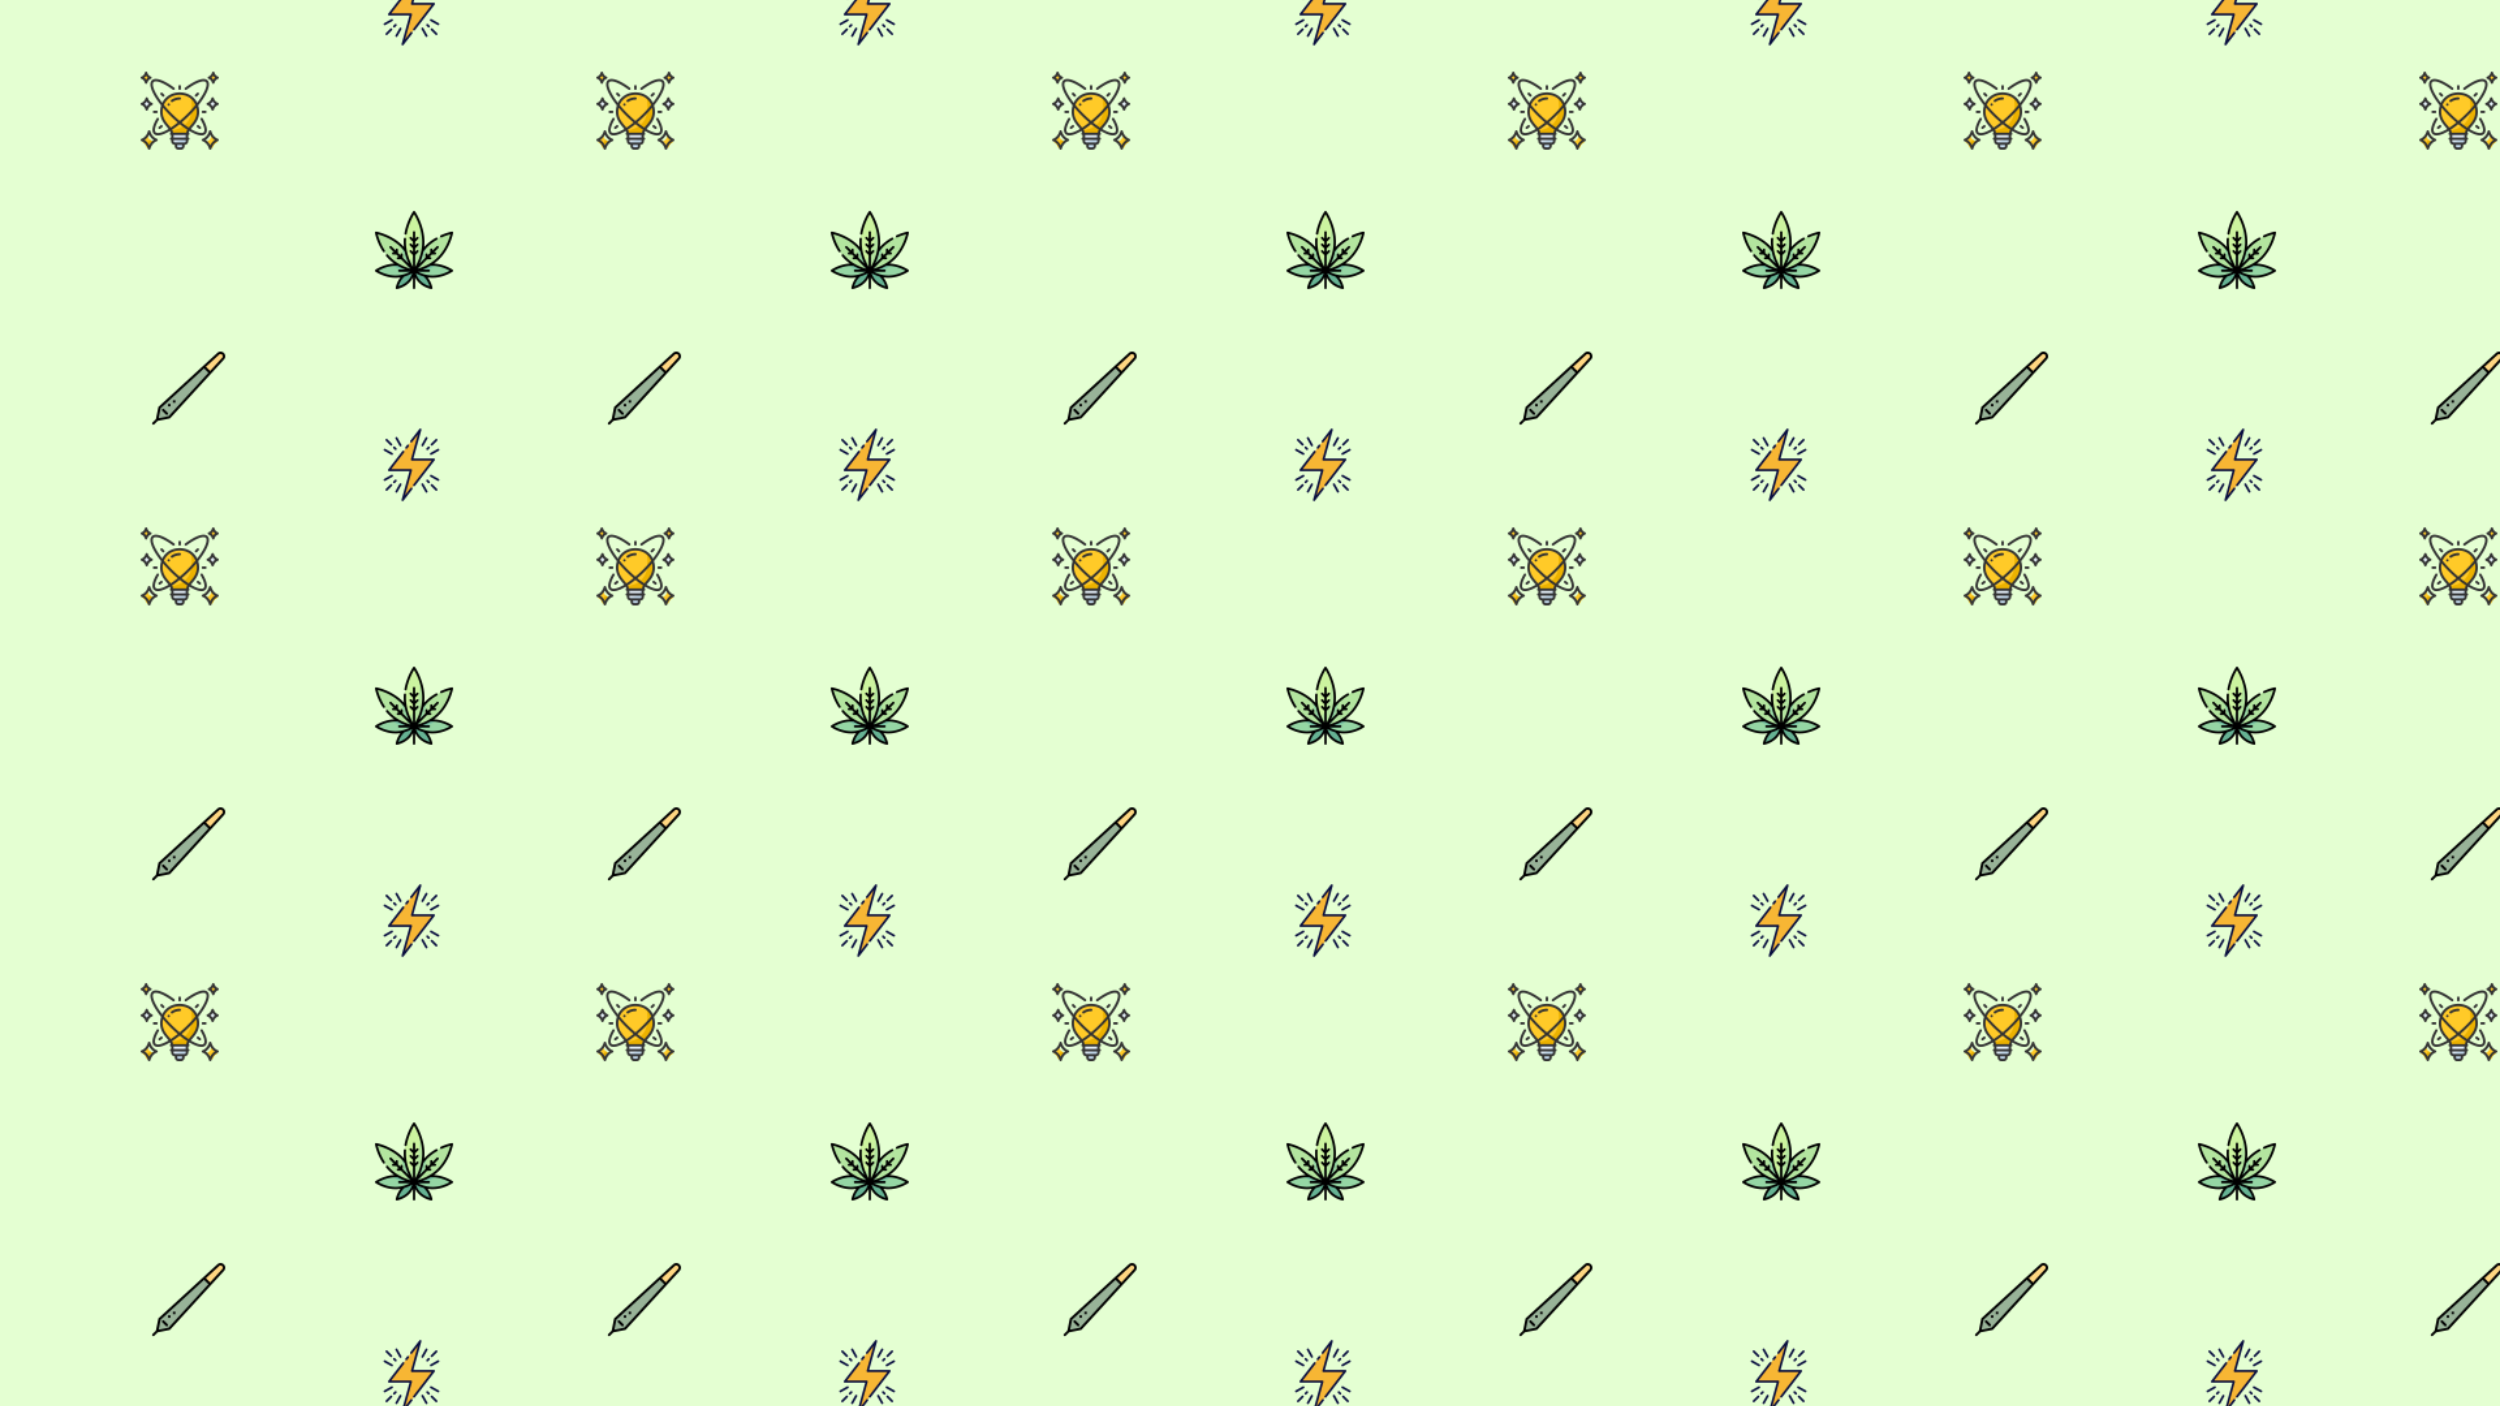
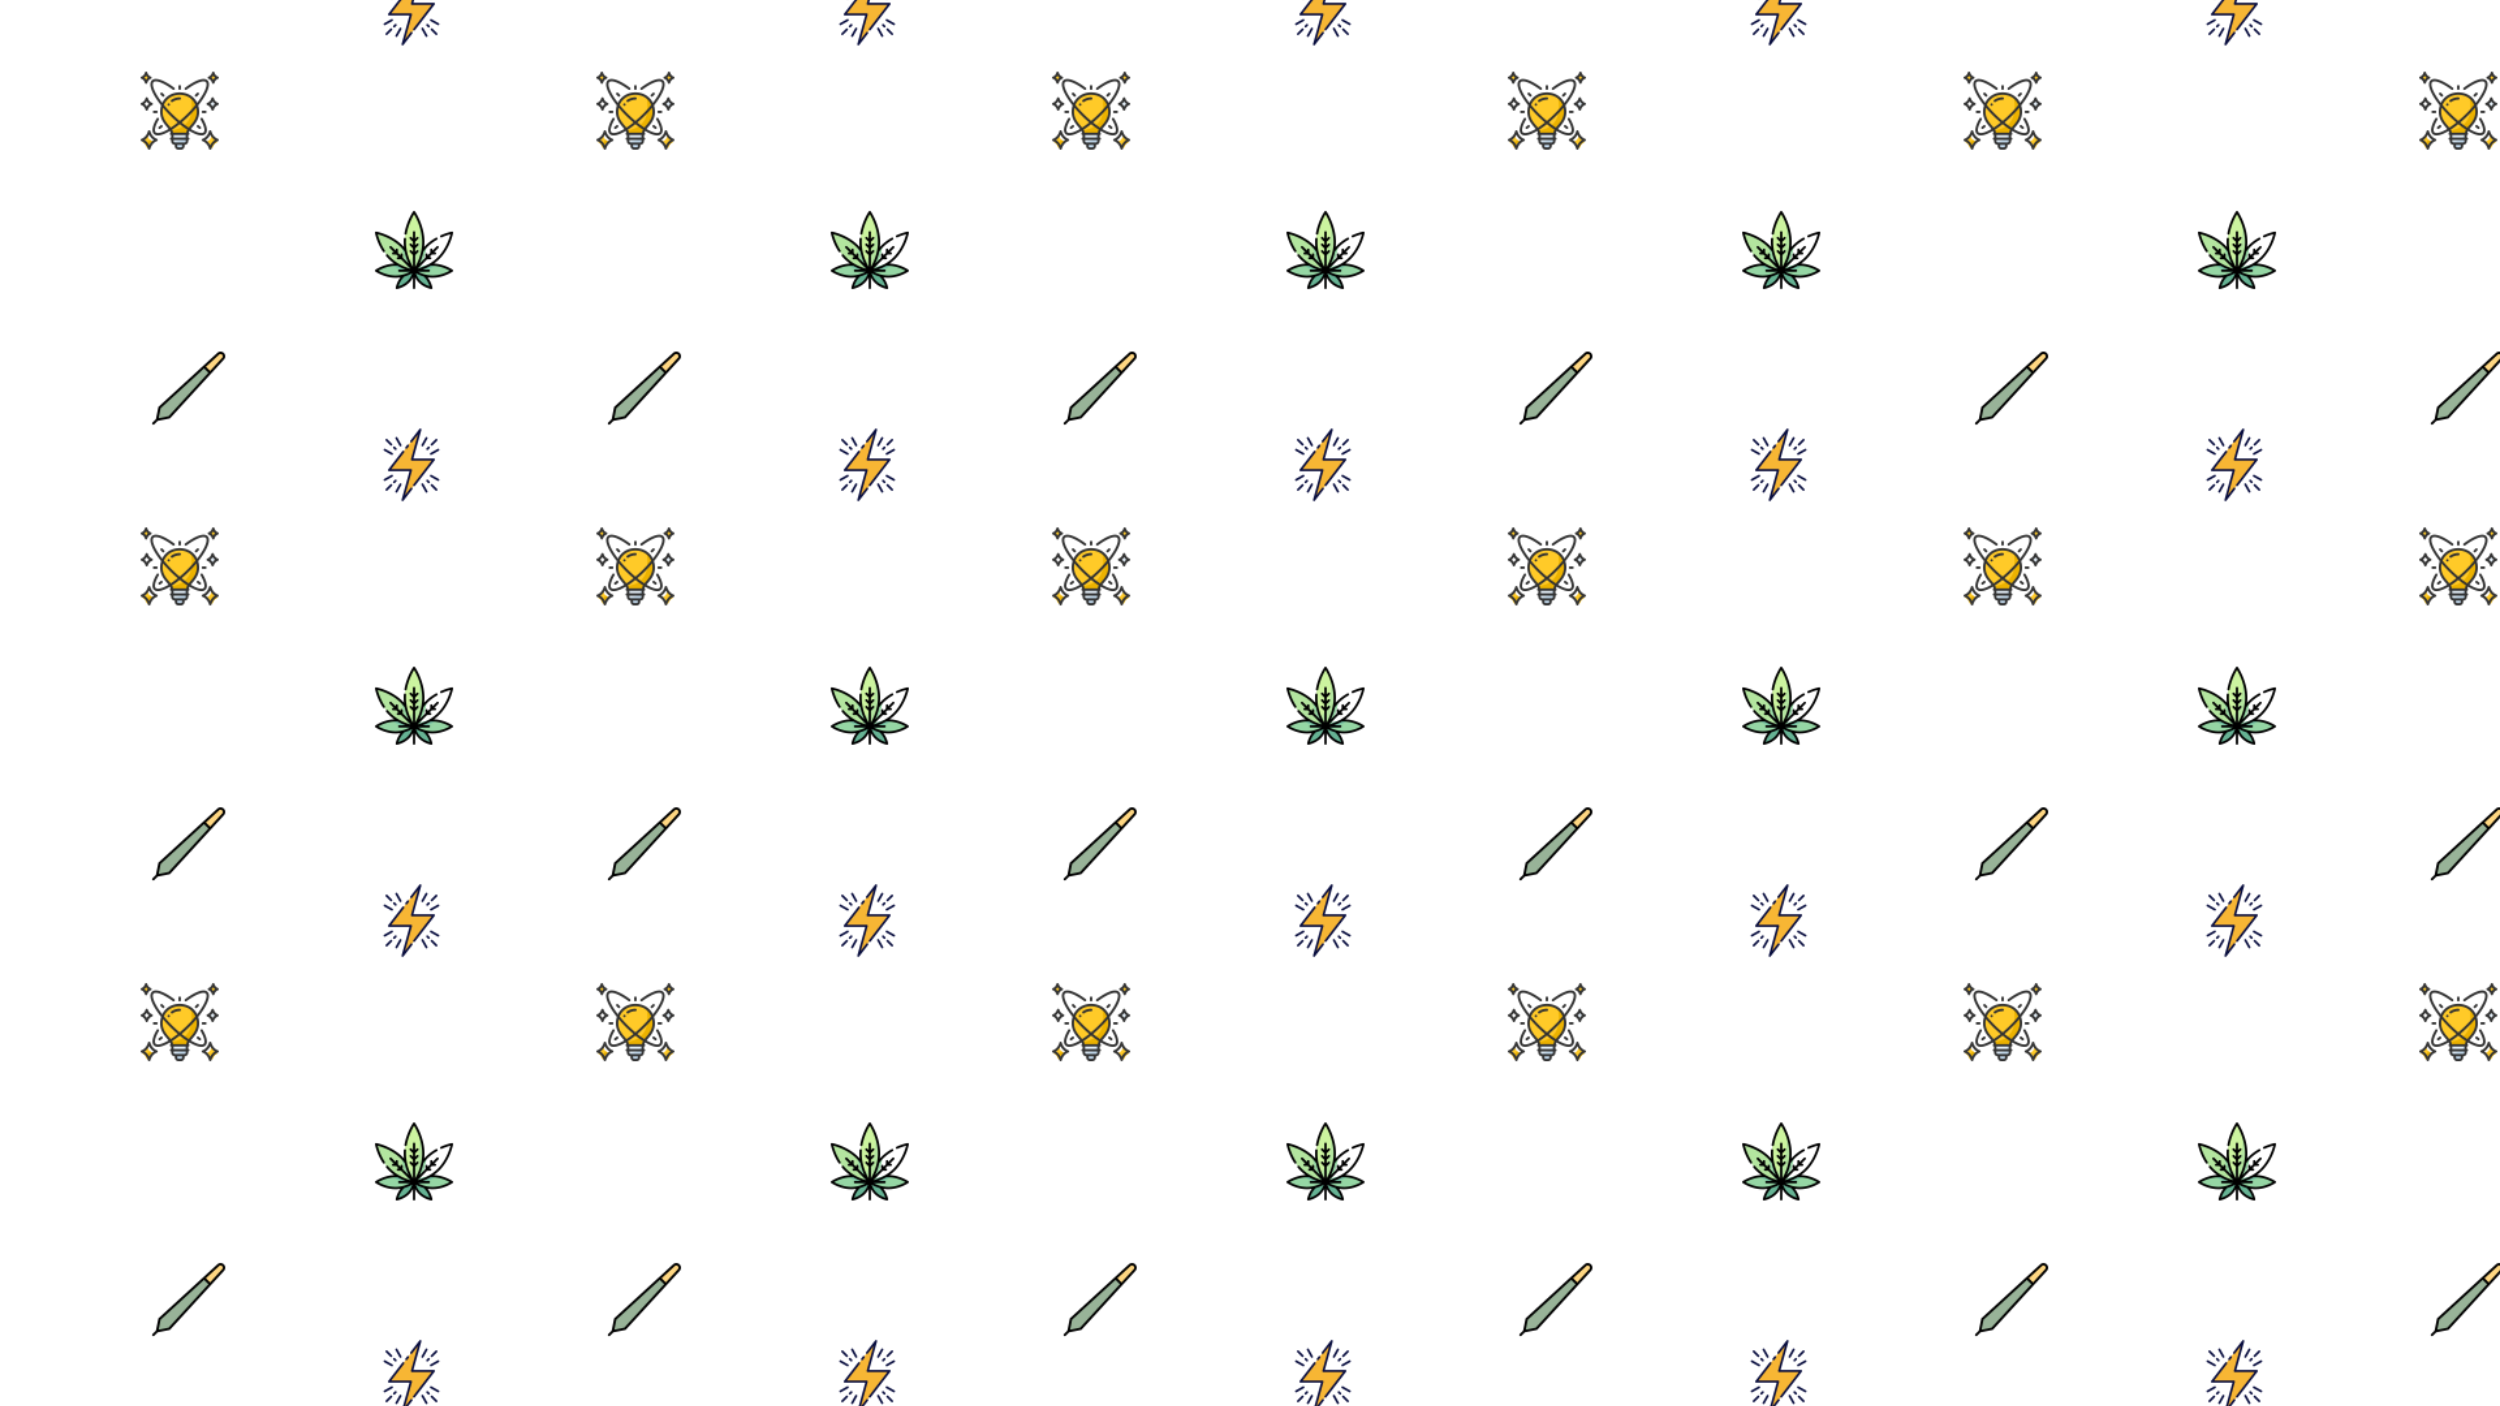
<svg xmlns="http://www.w3.org/2000/svg" xmlns:ns1="http://pattern.flaticon.com/" xmlns:xlink="http://www.w3.org/1999/xlink" width="1920" height="1080">
-   <rect width="100%" height="100%" fill="#e4ffd2" />
  <defs>
    <g id="a">
      <path d="M326.565 212.24c-3.749-3.748-8.565-4.377-8.565-4.377s.63 4.816 4.378 8.565 8.88 4.693 8.88 4.693-.945-5.132-4.693-8.88z" fill="#66b394" />
      <path d="M332.214 203.265c-8.233 0-14.214 4.598-14.214 4.598s5.98 4.598 14.214 4.598 14.907-4.598 14.907-4.598-6.674-4.598-14.907-4.598z" fill="#95d6a4" />
      <path d="M318 207.863s5.98-4.598 14.214-4.598c.882 0 1.746.053 2.586.147-5.087 3.785-10.321 5.595-13.488 6.415-2.093-1.028-3.312-1.964-3.312-1.964z" fill="#78c2a4" />
-       <path d="M327.616 189.05c-8.233 8.234-9.616 18.813-9.616 18.813s10.579-1.383 18.812-9.616 10.31-19.505 10.31-19.505-11.273 2.076-19.506 10.309z" fill="#b3e59f" />
      <path d="M327.57 189.098c-.697 8.16-3.899 14.61-5.892 17.923-2.234.653-3.678.842-3.678.842s1.378-10.539 9.57-18.765z" fill="#95d6a4" />
      <path d="M309.435 212.24c3.749-3.748 8.565-4.377 8.565-4.377s-.63 4.816-4.378 8.565-8.88 4.693-8.88 4.693.945-5.132 4.693-8.88z" fill="#66b394" />
      <path d="M303.786 203.265c8.233 0 14.214 4.598 14.214 4.598s-5.98 4.598-14.214 4.598-14.907-4.598-14.907-4.598 6.674-4.598 14.907-4.598z" fill="#95d6a4" />
      <path d="M318 207.863s-5.98-4.598-14.214-4.598c-.882 0-1.746.053-2.586.147 5.087 3.785 10.321 5.595 13.488 6.415 2.093-1.028 3.312-1.964 3.312-1.964z" fill="#78c2a4" />
      <path d="M308.384 189.05c8.233 8.234 9.616 18.813 9.616 18.813s-10.579-1.383-18.812-9.616-10.31-19.505-10.31-19.505 11.273 2.076 19.506 10.309z" fill="#b3e59f" />
      <path d="M308.43 189.098c.697 8.16 3.899 14.61 5.892 17.923 2.234.653 3.678.842 3.678.842s-1.378-10.539-9.57-18.765z" fill="#95d6a4" />
      <path d="M325.103 185.906c0 12.718-7.103 21.957-7.103 21.957s-7.103-9.239-7.103-21.957S318 162.88 318 162.88s7.103 10.31 7.103 23.027z" fill="#ccf49f" />
      <path d="M321.72 170.022c.558 3.473.8 7.337.377 11.352-.952 9.042-4.983 16.152-7.74 20.075 1.806 4.023 3.643 6.414 3.643 6.414s7.103-9.239 7.103-21.957c0-6.158-1.666-11.752-3.384-15.884z" fill="#b3e59f" />
      <path d="M347.62 207.139c-.27-.186-6.458-4.386-14.382-4.73a33.091 33.091 0 0 0 4.194-3.54c4.358-4.358 6.994-9.548 8.437-13.134 1.563-3.885 2.095-6.716 2.116-6.834a.879.879 0 0 0-1.023-1.024c-.152.028-3.763.707-8.428 2.794a.879.879 0 1 0 .718 1.604 43.117 43.117 0 0 1 6.693-2.36c-.828 3.182-3.458 11.413-9.756 17.71-5.36 5.361-11.811 7.75-15.447 8.738l7.21-7.21h2.477a.879.879 0 0 0 0-1.758h-.719l1.912-1.912h2.477a.879.879 0 0 0 0-1.758h-.719l3.294-3.294a.879.879 0 1 0-1.243-1.242l-3.294 3.293v-.719a.879.879 0 0 0-1.758 0v2.477l-1.912 1.912v-.719a.879.879 0 0 0-1.757 0v2.477l-4.575 4.575a41.444 41.444 0 0 0 3.103-9.327 31.278 31.278 0 0 1 3-3.485c2.102-2.102 4.601-3.982 7.43-5.586a.879.879 0 1 0-.869-1.53c-2.965 1.684-5.59 3.66-7.804 5.873-.417.416-.825.848-1.223 1.293.133-1.23.21-2.504.21-3.817 0-6.717-1.97-12.75-3.623-16.627-1.79-4.2-3.561-6.79-3.636-6.899a.878.878 0 0 0-1.447 0c-.2.291-4.924 7.23-6.647 16.846a.879.879 0 0 0 1.73.31c1.257-7.014 4.255-12.664 5.64-15 1.78 3.005 6.225 11.499 6.225 21.37 0 6.39-1.876 11.867-3.45 15.335a39.641 39.641 0 0 1-1.895 3.661v-8.991l2.349-2.344a.879.879 0 1 0-1.242-1.245l-1.107 1.105v-2.604l2.349-2.344a.879.879 0 1 0-1.242-1.244l-1.107 1.105v-2.605l2.349-2.344a.879.879 0 1 0-1.242-1.244l-1.107 1.105v-4.865a.879.879 0 0 0-1.758 0v4.865l-1.107-1.105a.879.879 0 1 0-1.241 1.244l2.349 2.344v2.605l-1.108-1.105a.879.879 0 1 0-1.241 1.244l2.349 2.344v2.604l-1.108-1.105a.879.879 0 1 0-1.241 1.245l2.349 2.344v8.991a39.627 39.627 0 0 1-1.895-3.66c-1.575-3.47-3.45-8.945-3.45-15.336 0-.783.028-1.59.084-2.395a.879.879 0 0 0-1.754-.122 35.41 35.41 0 0 0 .12 6.334 32.033 32.033 0 0 0-1.222-1.293c-4.357-4.358-9.547-6.993-13.133-8.436-3.884-1.564-6.715-2.095-6.834-2.117a.88.88 0 0 0-1.023 1.024c.054.295 1.386 7.315 6.055 14.408a.878.878 0 1 0 1.468-.966c-3.295-5.007-4.876-10.082-5.483-12.425 3.182.828 11.41 3.458 17.707 9.756a31.265 31.265 0 0 1 3 3.484 41.448 41.448 0 0 0 3.103 9.327l-4.575-4.575v-2.477a.879.879 0 0 0-1.758 0v.72l-1.912-1.912v-2.478a.879.879 0 0 0-1.757 0v.72l-3.294-3.294a.879.879 0 1 0-1.243 1.243l3.294 3.294h-.72a.879.879 0 0 0 0 1.757h2.477l1.912 1.912h-.719a.879.879 0 0 0 0 1.758h2.477l7.21 7.21c-3.636-.988-10.087-3.377-15.447-8.737a31.447 31.447 0 0 1-1.89-2.07.879.879 0 1 0-1.35 1.127 33.192 33.192 0 0 0 1.997 2.186 33.101 33.101 0 0 0 4.195 3.54c-7.924.344-14.111 4.544-14.382 4.73a.88.88 0 0 0 0 1.447c.282.195 6.996 4.753 15.406 4.753 1.32 0 2.582-.112 3.772-.302-2.863 3.638-3.645 7.73-3.68 7.925a.879.879 0 0 0 1.023 1.023c.22-.04 5.445-1.039 9.343-4.936 1.27-1.27 2.2-2.648 2.877-3.938v8.01a.879.879 0 0 0 1.758 0v-8.01a16.236 16.236 0 0 0 2.877 3.938c3.898 3.897 9.123 4.896 9.343 4.936a.882.882 0 0 0 .781-.243.879.879 0 0 0 .243-.78c-.036-.195-.818-4.287-3.68-7.925 1.19.19 2.451.302 3.77.302 8.41 0 15.125-4.558 15.407-4.753a.879.879 0 0 0 0-1.447zm-57.048.724c2.233-1.26 7.346-3.72 13.214-3.72.594 0 1.194.027 1.788.077a38.388 38.388 0 0 0 5.8 2.745l.05.019h-4.788a.879.879 0 0 0 0 1.758h8.235c-2.434 1.268-6.397 2.84-11.085 2.84-5.868 0-10.982-2.46-13.214-3.72zM313 215.806c-2.349 2.348-5.314 3.545-7.025 4.081.536-1.712 1.732-4.677 4.08-7.025.176-.175.355-.342.535-.503a27.333 27.333 0 0 0 6.016-2.55c-.542 1.644-1.604 3.995-3.606 5.997zm12.942-2.944c2.349 2.348 3.545 5.313 4.081 7.025-1.712-.536-4.676-1.733-7.025-4.081-2.002-2.002-3.064-4.353-3.607-5.997a27.332 27.332 0 0 0 6.017 2.55c.18.161.36.328.534.503zm6.27-1.28c-4.687 0-8.65-1.572-11.084-2.84h8.235a.879.879 0 0 0 0-1.758h-4.788l.05-.019a38.388 38.388 0 0 0 5.8-2.745c.594-.05 1.194-.076 1.788-.076 5.868 0 10.982 2.46 13.214 3.719-2.233 1.259-7.346 3.719-13.214 3.719z" />
    </g>
    <g id="c">
-       <path d="M112.685 75.624c-.573 2.026-1.972 3.602-3.748 4.222 1.776.617 3.177 2.192 3.753 4.216.573-2.025 1.972-3.6 3.748-4.22-1.776-.618-3.178-2.193-3.753-4.218z" fill="#e4eff8" />
      <path d="M113.154 103.75c-.645 2.475-2.22 4.401-4.217 5.159 1.998.755 3.575 2.68 4.222 5.154.645-2.475 2.219-4.402 4.216-5.16-1.998-.754-3.574-2.679-4.221-5.153zM162.841 103.75c-.645 2.475-2.219 4.401-4.216 5.159 1.998.755 3.574 2.68 4.221 5.154.645-2.475 2.22-4.402 4.217-5.16-1.998-.754-3.575-2.679-4.222-5.153z" fill="#ffca28" />
      <path d="M164.64 107.187c-.876 1.765-2.159 2.954-3.34 3.73.706.883 1.235 1.96 1.546 3.145.645-2.474 2.22-4.4 4.216-5.158-.899-.343-1.726-.93-2.422-1.717z" fill="#ecb200" />
      <path d="M163.31 75.624c-.573 2.026-1.972 3.602-3.748 4.222 1.776.617 3.178 2.192 3.753 4.216.573-2.025 1.972-3.6 3.748-4.22-1.776-.618-3.177-2.193-3.753-4.218z" fill="#e4eff8" />
      <path d="M112.217 55.937c-.502 1.8-1.726 3.201-3.28 3.752 1.554.55 2.78 1.949 3.284 3.749.501-1.8 1.726-3.201 3.28-3.752-1.555-.55-2.78-1.949-3.284-3.749zM163.78 55.937c-.502 1.8-1.727 3.201-3.28 3.752 1.554.55 2.78 1.949 3.283 3.749.502-1.8 1.726-3.201 3.28-3.752-1.554-.55-2.78-1.949-3.284-3.749z" fill="#ffca28" />
      <path d="M140.813 110.312v1.875a1.87 1.87 0 0 1-1.875 1.875h-1.875a1.87 1.87 0 0 1-1.875-1.875v-1.875z" fill="#c4dcf0" />
      <path d="M143.625 102.813v5.624a1.87 1.87 0 0 1-1.875 1.875h-7.5a1.87 1.87 0 0 1-1.875-1.875v-5.624z" fill="#e4eff8" />
      <path d="M142.807 102.812c-.862 4.461-6.429 5.92-10.265 6.395a1.87 1.87 0 0 0 1.708 1.105h7.5a1.87 1.87 0 0 0 1.875-1.875v-5.625z" fill="#c4dcf0" />
      <path d="M144.027 102.22c0-4.237 8.036-7.514 8.036-16.393 0-7.705-5.625-13.952-14.063-13.952s-14.063 6.247-14.063 13.952c0 8.88 8.036 12.156 8.036 16.393z" fill="#ffca28" />
      <path d="M146.568 74.567c3.753 20.574-7.838 24.828-15.242 25.512.395.707.648 1.41.648 2.14h12.052c0-4.237 8.037-7.513 8.037-16.391 0-4.631-2.043-8.723-5.495-11.261zM115.021 107.187c-.875 1.765-2.159 2.954-3.34 3.73.706.883 1.235 1.96 1.546 3.145.645-2.474 2.22-4.4 4.217-5.158-.9-.343-1.727-.93-2.423-1.717z" fill="#ecb200" />
      <path d="M112.22 55a.947.947 0 0 0-.904.683c-.43 1.54-1.457 2.68-2.686 3.115-.84.291-.84 1.48 0 1.772 1.228.436 2.253 1.579 2.683 3.12.126.452.516.68.899.685v.002l.007-.002.008.002v-.002a.93.93 0 0 0 .899-.685c.43-1.541 1.454-2.684 2.682-3.12.84-.292.84-1.48 0-1.772-1.228-.434-2.255-1.574-2.686-3.115a.947.947 0 0 0-.903-.683zm51.56.002a.947.947 0 0 0-.902.683c-.431 1.54-1.458 2.68-2.686 3.114-.84.292-.84 1.481 0 1.773 1.228.435 2.253 1.579 2.682 3.12.126.451.516.68.9.685v.002l.007-.002.007.002v-.002a.93.93 0 0 0 .9-.685c.429-1.541 1.454-2.685 2.682-3.12.84-.292.84-1.481 0-1.773-1.23-.433-2.256-1.573-2.687-3.114a.947.947 0 0 0-.902-.683zm-51.56 3.19c.358.563.894 1.129 1.361 1.492a6.27 6.27 0 0 0-1.362 1.501 6.27 6.27 0 0 0-1.362-1.501 6.365 6.365 0 0 0 1.362-1.492zm52.923 1.494a6.27 6.27 0 0 0-1.362 1.501 6.27 6.27 0 0 0-1.363-1.501 6.365 6.365 0 0 0 1.363-1.493c.358.564.895 1.13 1.362 1.493zM134.25 112.19a2.806 2.806 0 0 0 2.81 2.809h1.88a2.806 2.806 0 0 0 2.81-2.809v-.941a2.806 2.806 0 0 0 2.812-2.809v-.941c1.25 0 1.25-1.875 0-1.875v-1.875c1.085 0 1.225-1.407.429-1.782.045-.433.212-.888.476-1.378 2.645 1.577 5.1 2.689 7.168 3.164 1.61.369 2.975.373 4.09-.118 1.197-.525 1.864-1.538 2.08-2.774.41-2.329-.699-5.757-3.136-9.93-.623-1.104-2.274-.14-1.62.945 2.335 4 3.201 6.989 2.908 8.661-.114.648-.419 1.137-.986 1.386-.566.25-1.536.32-2.91.004-1.835-.421-4.068-1.422-6.523-2.875.648-.816 1.408-1.69 2.23-2.697 2.055-2.515 4.228-5.73 4.228-10.525 0-1.704-.27-3.333-.758-4.858 2.19-2.755 4.01-5.416 5.381-7.851 2.203-3.914 3.324-7.354 2.716-9.705-.324-1.25-1.157-2.177-2.423-2.569-.59-.182-1.23-.246-1.92-.212-.69.032-1.428.166-2.214.375-3.143.84-7.125 3.004-11.647 6.362-1.005.743.112 2.25 1.117 1.506 4.405-3.27 8.278-5.33 11.015-6.062 1.368-.366 2.433-.382 3.093-.178.659.204.996.617 1.164 1.244.415 1.548-.382 4.492-2.536 8.32-1.17 2.078-2.713 4.367-4.552 6.751-2.334-4.759-7.141-8.013-13.43-8.014-6.29 0-11.097 3.256-13.43 8.016-1.841-2.386-3.386-4.676-4.556-6.755-2.155-3.828-2.951-6.772-2.536-8.32.168-.627.505-1.04 1.164-1.243.66-.204 1.724-.189 3.093.177 2.736.732 6.61 2.792 11.015 6.063 1.005.743 2.122-.764 1.117-1.507-4.522-3.358-8.504-5.521-11.647-6.361-.786-.21-1.524-.342-2.214-.376-.69-.032-1.33.028-1.92.212-1.266.392-2.099 1.318-2.423 2.57-.609 2.35.513 5.79 2.716 9.704 1.37 2.437 3.192 5.098 5.385 7.855a15.919 15.919 0 0 0-.759 4.856c0 4.795 2.174 8.01 4.228 10.525.822 1.006 1.583 1.88 2.23 2.695-2.456 1.454-4.69 2.456-6.525 2.877-1.375.316-2.345.245-2.912-.004-.566-.249-.87-.738-.985-1.386-.294-1.672.573-4.661 2.908-8.66.654-1.087-.997-2.05-1.62-.945-2.437 4.172-3.546 7.6-3.137 9.93.217 1.234.884 2.248 2.08 2.773 1.115.49 2.482.487 4.09.118 2.07-.476 4.528-1.588 7.174-3.166.27.49.43.945.475 1.379-.801.371-.662 1.783.425 1.783v1.875c-1.25 0-1.25 1.875 0 1.875v.941a2.806 2.806 0 0 0 2.811 2.809zM138 65.314c-.469 0-.938.313-.938.938v1.875c0 1.25 1.875 1.25 1.875 0v-1.875c0-.625-.468-.938-.937-.938zm-14.584 7.367 1.325 1.327c.885.884 2.21-.443 1.326-1.327l-1.326-1.326c-.22-.221-.47-.305-.704-.291-.705.041-1.284.954-.621 1.617zm27.842-1.326-1.327 1.326c-.884.884.441 2.211 1.325 1.327l1.328-1.327c.663-.663.082-1.576-.623-1.617-.234-.014-.482.07-.703.291zm-1.137 9.25a88.178 88.178 0 0 1-3.64 4.194 93.488 93.488 0 0 1-8.485 8.082 93.938 93.938 0 0 1-8.477-8.084 88.21 88.21 0 0 1-3.637-4.188c1.881-4.607 6.281-7.791 12.12-7.793 5.837.001 10.237 3.185 12.12 7.79zm-37.444-5.916a.94.94 0 0 0-.901.685c-.5 1.763-1.702 3.083-3.155 3.59-.827.298-.827 1.469 0 1.766 1.454.505 2.662 1.83 3.162 3.592.264.899 1.537.899 1.8 0 .5-1.763 1.702-3.085 3.155-3.592.84-.292.84-1.481 0-1.772-1.454-.506-2.654-1.821-3.155-3.584a.937.937 0 0 0-.906-.685zm50.628 0a.94.94 0 0 0-.901.685c-.5 1.763-1.702 3.083-3.155 3.59-.827.298-.827 1.469 0 1.766 1.454.505 2.661 1.83 3.162 3.592.264.899 1.536.899 1.8 0 .499-1.763 1.702-3.085 3.155-3.592.84-.292.84-1.481 0-1.772-1.454-.506-2.654-1.821-3.155-3.584a.937.937 0 0 0-.906-.685zM138 74.691c-2.303 0-4.553.702-6.442 2.02-1.061.713.044 2.295 1.079 1.543A9.366 9.366 0 0 1 138 76.566c1.276.026 1.276-1.901 0-1.875zm-25.323 3.221c.576.889.965 1.29 1.767 1.932-.69.56-1.195 1.024-1.76 1.933a6.784 6.784 0 0 0-1.774-1.931c.654-.496 1.275-1.094 1.767-1.934zm50.628 0c.575.889.964 1.29 1.766 1.932-.689.56-1.195 1.024-1.76 1.933a6.784 6.784 0 0 0-1.773-1.931c.654-.496 1.275-1.094 1.767-1.934zm-33.742 1.465a.937.937 0 1 0 0 1.875.937.937 0 0 0 0-1.875zm21.565 6.454c0 4.102-1.85 6.94-3.814 9.342-.827 1.013-1.666 1.942-2.393 2.875a66.933 66.933 0 0 1-5.456-3.96 95.907 95.907 0 0 0 8.391-8.024 92.911 92.911 0 0 0 2.926-3.313c.22.988.346 2.015.346 3.08zm-25.907-3.078a92.945 92.945 0 0 0 2.923 3.31 96.206 96.206 0 0 0 8.386 8.025c-1.868 1.493-3.703 2.83-5.45 3.958-.726-.932-1.564-1.861-2.39-2.873-1.964-2.402-3.815-5.24-3.815-9.342 0-1.065.127-2.09.346-3.078zm-6.908 2.249c-1.25 0-1.25 1.873 0 1.873h1.875c1.25 0 1.25-1.873 0-1.873zm37.497 0c-1.25 0-1.25 1.873 0 1.873h1.877c1.25 0 1.25-1.873 0-1.873zM138 95.307a69.66 69.66 0 0 0 5.87 4.288c-.403.715-.699 1.465-.763 2.28h-10.21c-.065-.816-.356-1.568-.762-2.283 1.9-1.231 3.876-2.678 5.865-4.285zm14.895 3.538c.983.772 2.142-.702 1.16-1.474l-1.475-1.16c-.245-.193-.502-.246-.734-.205-.695.125-1.162 1.1-.425 1.68zm-29.47-2.626-1.474 1.16c-.982.774.177 2.248 1.159 1.475l1.474-1.161c.737-.58.27-1.555-.425-1.68-.231-.04-.488.011-.734.206zm-8.86 3.788a.937.937 0 0 0-.907.685c-.79 2.896-2.704 5.086-5.037 5.93-.827.298-.827 1.47 0 1.768 2.334.841 4.252 3.028 5.045 5.923.255.915 1.552.915 1.807 0 .79-2.896 2.704-5.086 5.037-5.93.827-.298.827-1.47 0-1.768-2.334-.842-4.252-3.028-5.044-5.923a.939.939 0 0 0-.901-.685zm46.868 0a.937.937 0 0 0-.906.685c-.79 2.896-2.705 5.086-5.037 5.93-.828.298-.828 1.47 0 1.768 2.333.841 4.251 3.028 5.044 5.923.255.915 1.552.915 1.807 0 .79-2.896 2.705-5.086 5.038-5.93.827-.298.827-1.47 0-1.768-2.334-.841-4.252-3.028-5.045-5.923a.939.939 0 0 0-.9-.685zm-46.868 3.444c.924 1.88 1.995 3.077 3.565 4.05-1.621 1.038-2.644 2.264-3.565 4.032-.832-1.697-2.113-3.218-3.558-4.024 1.626-1.07 2.648-2.247 3.558-4.058zm46.868 0c.925 1.88 1.996 3.077 3.565 4.05-1.62 1.038-2.643 2.264-3.565 4.032-.832-1.697-2.112-3.218-3.557-4.024 1.626-1.07 2.647-2.247 3.557-4.058zm-28.12.299h9.374v1.875h-9.375zm0 3.75h9.374v.94c0 .536-.43.935-.935.935h-7.504a.929.929 0 0 1-.936-.934zm2.812 3.75h3.75v.94c0 .536-.43.935-.936.935h-1.878a.929.929 0 0 1-.936-.934z" fill="#333" />
    </g>
    <g id="e">
      <path d="m316.4 2.933 6.395-22.977-24.002 31.11H315.6l-6.395 22.978 24.002-31.11z" fill="#f7b634" />
      <g fill="#090e3f">
        <path d="M318.033 23.42a.82.82 0 0 1-.649-1.32L331.54 3.752H316.4a.82.82 0 0 1-.79-1.04l5.269-18.93-4.421 5.733a.82.82 0 1 1-1.3-1.003l6.988-9.058a.82.82 0 0 1 1.44.721L317.48 2.114h15.727a.82.82 0 0 1 .65 1.322l-15.174 19.666a.82.82 0 0 1-.65.319z" />
        <path d="M309.203 34.864a.82.82 0 0 1-.79-1.04l6.106-21.938h-15.726a.82.82 0 0 1-.65-1.322L309.041-3.56a.82.82 0 0 1 1.3 1.002l-9.88 12.806h15.141a.82.82 0 0 1 .79 1.04l-5.27 18.93 4.228-5.482a.82.82 0 0 1 1.3 1.003l-6.797 8.807a.82.82 0 0 1-.65.319zM312.046-5.292a.82.82 0 0 1-.649-1.321l1.286-1.668a.822.822 0 0 1 1.301 1.003l-1.288 1.669a.82.82 0 0 1-.65.317zM303.832-4.347a.816.816 0 0 1-.58-.24l-1.134-1.135a.82.82 0 0 1 1.16-1.16l1.134 1.135a.82.82 0 0 1-.58 1.4zM300.432-7.747a.818.818 0 0 1-.58-.24l-3.555-3.556a.82.82 0 1 1 1.16-1.16l3.555 3.556a.82.82 0 0 1-.58 1.4zM329.302 21.123a.816.816 0 0 1-.58-.241l-1.134-1.134a.82.82 0 0 1 1.162-1.16l1.134 1.134a.82.82 0 0 1-.58 1.4zM335.125 26.943a.818.818 0 0 1-.58-.24l-3.554-3.555a.82.82 0 1 1 1.16-1.16l3.554 3.555a.82.82 0 0 1-.58 1.4zM328.168-4.347a.82.82 0 0 1-.58-1.4l1.134-1.135a.82.82 0 0 1 1.16 1.16l-1.132 1.135a.818.818 0 0 1-.582.24zM331.568-7.747a.82.82 0 0 1-.58-1.4l3.555-3.555a.82.82 0 1 1 1.16 1.16l-3.555 3.554a.816.816 0 0 1-.58.24z" />
        <path d="M302.698 21.123a.82.82 0 0 1-.58-1.4l1.134-1.135a.821.821 0 1 1 1.16 1.162l-1.134 1.134a.818.818 0 0 1-.58.239zM296.877 26.943a.82.82 0 0 1-.58-1.4l3.555-3.555a.82.82 0 1 1 1.16 1.16l-3.555 3.555a.816.816 0 0 1-.58.24zM336.561 19.368a.818.818 0 0 1-.401-.105l-5.558-3.122a.82.82 0 1 1 .803-1.43l5.558 3.12a.82.82 0 0 1-.402 1.537zM300.996-.606a.818.818 0 0 1-.401-.105l-5.558-3.122a.82.82 0 1 1 .803-1.43l5.558 3.122a.82.82 0 0 1-.402 1.536zM304.451 28.383a.82.82 0 0 1-.714-1.222l3.122-5.56a.82.82 0 0 1 1.43.804l-3.121 5.559a.82.82 0 0 1-.717.419zM324.426-7.183a.82.82 0 0 1-.715-1.222l3.122-5.558a.82.82 0 0 1 1.43.803l-3.122 5.558a.82.82 0 0 1-.715.419zM295.439 19.368a.82.82 0 0 1-.402-1.535l5.558-3.122a.82.82 0 1 1 .803 1.43l-5.558 3.122a.82.82 0 0 1-.401.105zM331.004-.606a.82.82 0 0 1-.402-1.535l5.558-3.121a.82.82 0 1 1 .803 1.43l-5.558 3.121a.818.818 0 0 1-.401.105zM327.549 28.383a.82.82 0 0 1-.716-.42l-3.122-5.558a.82.82 0 1 1 1.43-.803l3.122 5.559a.82.82 0 0 1-.715 1.222zM307.574-7.183a.82.82 0 0 1-.715-.419l-3.122-5.558a.82.82 0 0 1 1.431-.803l3.122 5.558a.82.82 0 0 1-.715 1.222z" />
      </g>
    </g>
    <g id="g">
      <path d="M167.5 271.769 122.5 313l-1.875 9.375L130 320.5l41.25-45a2.67 2.67 0 0 0 0-3.75 2.672 2.672 0 0 0-3.75.019z" fill="#98b398" />
      <path d="m156.746 281.62 4.64 4.64 9.864-10.76a2.646 2.646 0 1 0-3.75-3.731z" fill="#ffd782" />
      <path d="m118.475 325.85 2.612-2.612 9.094-1.82a.938.938 0 0 0 .507-.28l41.25-45a3.582 3.582 0 0 0-5.076-5.056l-45 41.232a.938.938 0 0 0-.282.507l-1.82 9.094-2.61 2.61a.938.938 0 1 0 1.325 1.325zm49.658-53.39a1.71 1.71 0 1 1 2.425 2.407l-9.201 10.039-3.255-3.255zm-44.773 41.025 33.359-30.566 3.37 3.37-30.574 33.351-7.695 1.54z" />
-       <path d="M125.975 314.212a.938.938 0 0 0-1.325 1.326l2.812 2.812a.938.938 0 0 0 1.326-1.325zM129.062 310.187h1.875v1.875h-1.875zM132.812 307.375h1.875v1.875h-1.875z" />
    </g>
  </defs>
  <g ns1:class="KUsePattern">
    <pattern id="b" width="350" height="350" patternUnits="userSpaceOnUse">
      <use xlink:href="#a" x="-350" y="-350" />
      <use xlink:href="#a" y="-350" />
      <use xlink:href="#a" x="350" y="-350" />
      <use xlink:href="#a" x="-350" />
      <use xlink:href="#a" />
      <use xlink:href="#a" x="350" />
      <use xlink:href="#a" x="-350" y="350" />
      <use xlink:href="#a" y="350" />
      <use xlink:href="#a" x="350" y="350" />
    </pattern>
    <rect width="100%" height="100%" fill="url(#b)" />
  </g>
  <g ns1:class="KUsePattern">
    <pattern id="d" width="350" height="350" patternUnits="userSpaceOnUse">
      <use xlink:href="#c" x="-350" y="-350" />
      <use xlink:href="#c" y="-350" />
      <use xlink:href="#c" x="350" y="-350" />
      <use xlink:href="#c" x="-350" />
      <use xlink:href="#c" />
      <use xlink:href="#c" x="350" />
      <use xlink:href="#c" x="-350" y="350" />
      <use xlink:href="#c" y="350" />
      <use xlink:href="#c" x="350" y="350" />
    </pattern>
    <rect width="100%" height="100%" fill="url(#d)" />
  </g>
  <g ns1:class="KUsePattern">
    <pattern id="f" width="350" height="350" patternUnits="userSpaceOnUse">
      <use xlink:href="#e" x="-350" y="-350" />
      <use xlink:href="#e" y="-350" />
      <use xlink:href="#e" x="350" y="-350" />
      <use xlink:href="#e" x="-350" />
      <use xlink:href="#e" />
      <use xlink:href="#e" x="350" />
      <use xlink:href="#e" x="-350" y="350" />
      <use xlink:href="#e" y="350" />
      <use xlink:href="#e" x="350" y="350" />
    </pattern>
    <rect width="100%" height="100%" fill="url(#f)" />
  </g>
  <g ns1:class="KUsePattern">
    <pattern id="h" width="350" height="350" patternUnits="userSpaceOnUse">
      <use xlink:href="#g" x="-350" y="-350" />
      <use xlink:href="#g" y="-350" />
      <use xlink:href="#g" x="350" y="-350" />
      <use xlink:href="#g" x="-350" />
      <use xlink:href="#g" />
      <use xlink:href="#g" x="350" />
      <use xlink:href="#g" x="-350" y="350" />
      <use xlink:href="#g" y="350" />
      <use xlink:href="#g" x="350" y="350" />
    </pattern>
    <rect width="100%" height="100%" fill="url(#h)" />
  </g>
</svg>